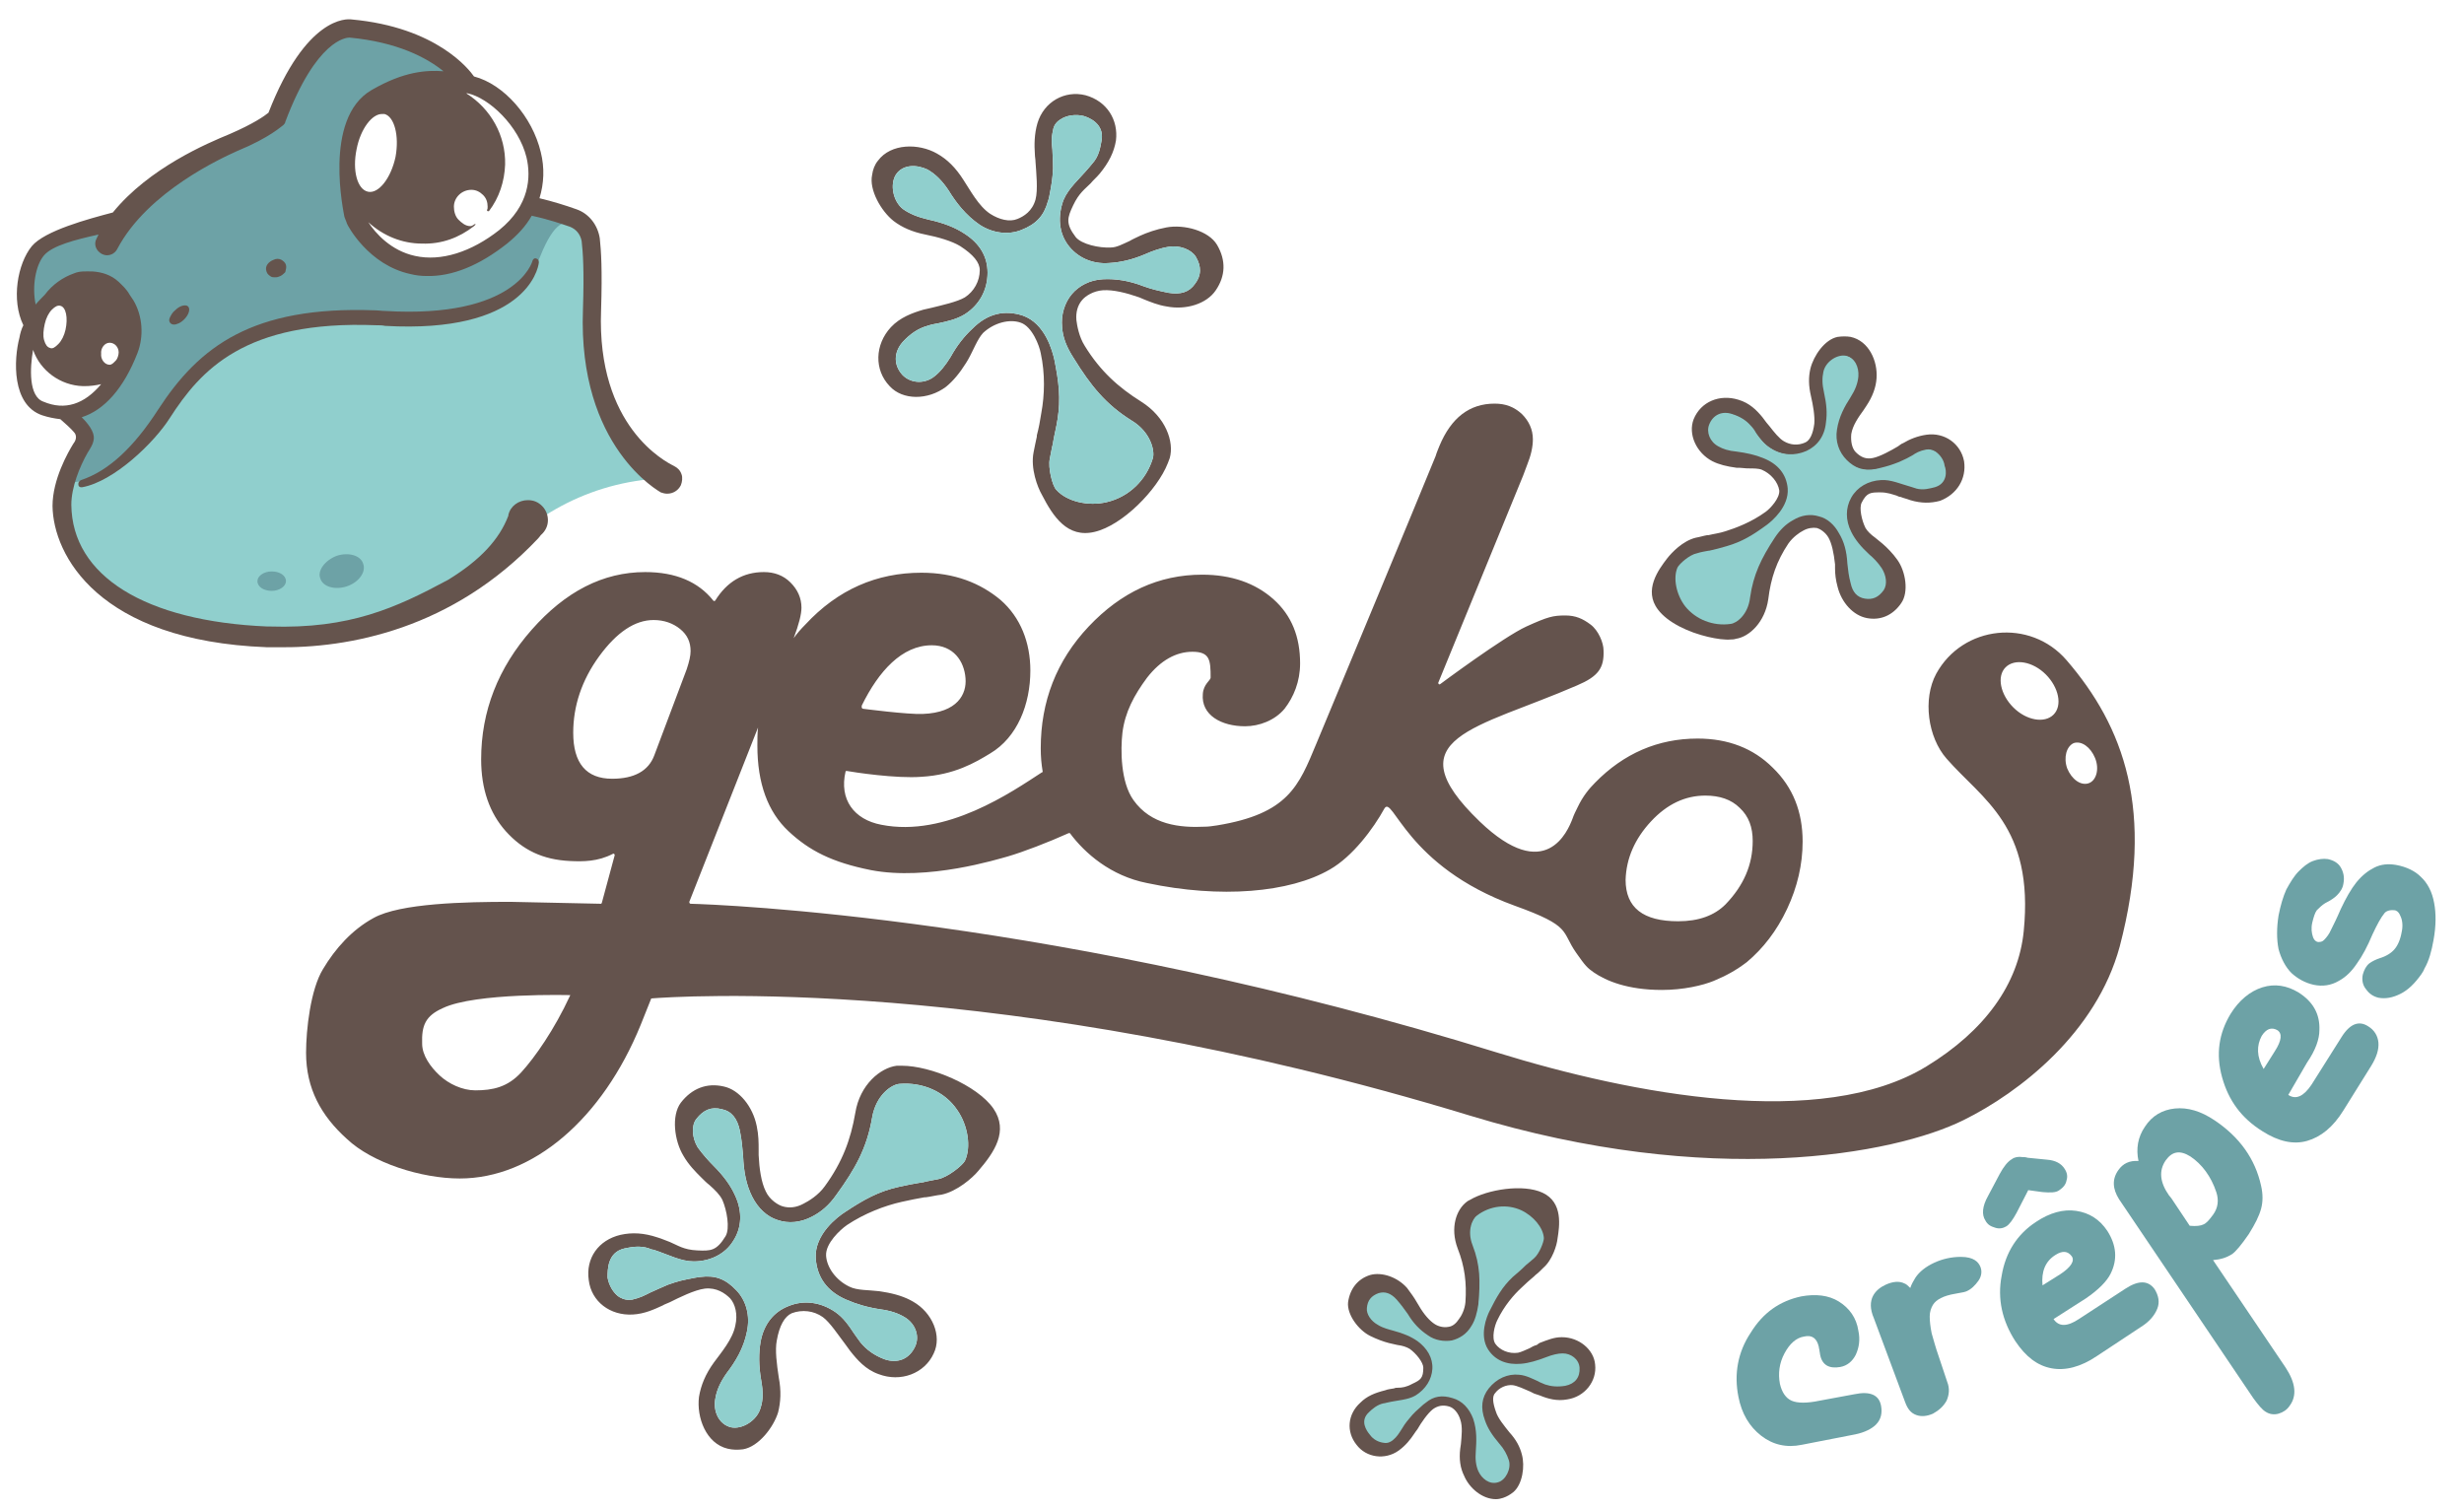
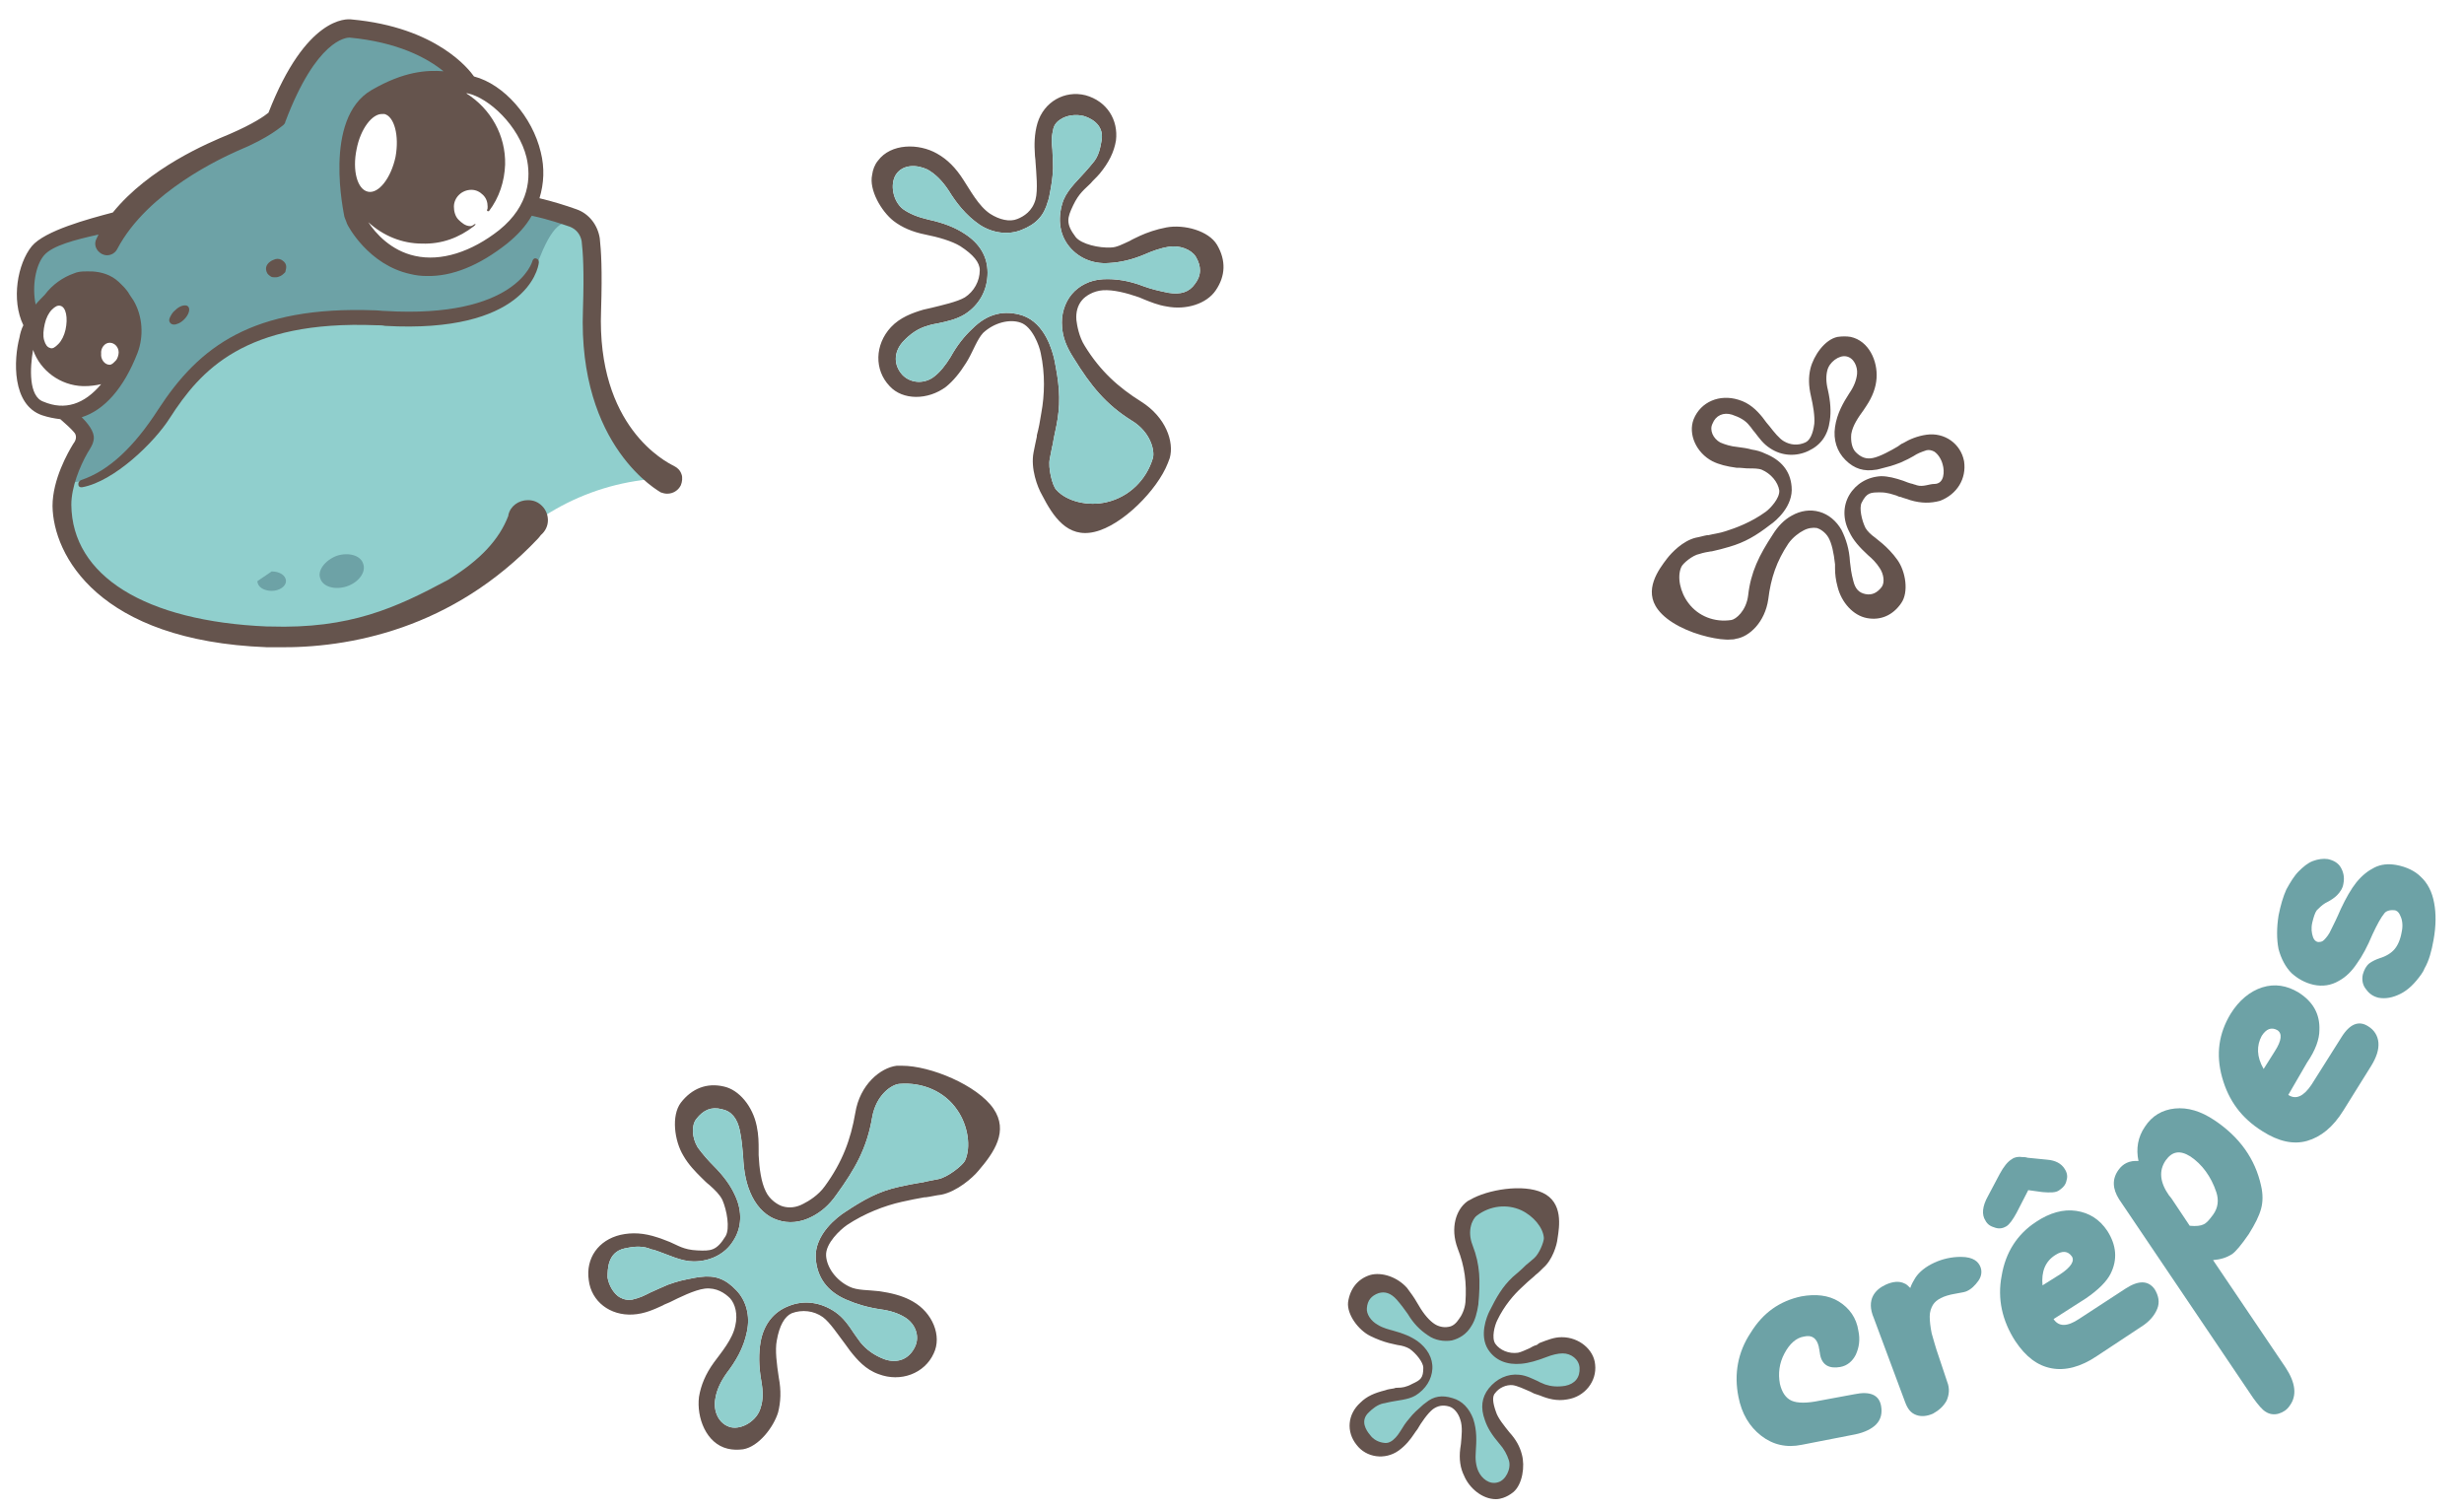
<svg xmlns="http://www.w3.org/2000/svg" width="111" height="68" viewBox="0 0 111 68" fill="none">
  <path d="M48.899 4.29C47.964 4.057 47.029 4.582 46.737 5.545C46.591 6.041 46.591 6.537 46.62 6.946C46.62 7.063 46.649 7.179 46.649 7.296C46.679 7.763 46.766 8.551 46.649 8.989C46.503 9.514 46.124 9.748 45.831 9.864C45.481 10.01 45.014 9.894 44.605 9.631C44.079 9.281 43.699 8.551 43.407 8.113C43.056 7.559 42.677 7.179 42.209 6.917C41.392 6.45 40.135 6.45 39.551 7.238C39.405 7.413 39.318 7.646 39.288 7.88C39.142 8.551 39.697 9.514 40.252 9.952C40.632 10.244 41.099 10.448 41.684 10.565C42.268 10.681 42.881 10.857 43.261 11.09C43.845 11.47 44.137 11.82 44.137 12.17C44.137 12.666 43.874 13.133 43.465 13.396C43.115 13.6 42.443 13.746 41.976 13.863C41.859 13.892 41.713 13.921 41.596 13.95C41.099 14.096 40.544 14.3 40.135 14.738C39.405 15.526 39.376 16.664 40.077 17.394C40.661 18.036 41.8 18.036 42.618 17.423C42.94 17.16 43.232 16.81 43.524 16.343L43.611 16.197C43.845 15.789 44.02 15.293 44.283 15.001C44.78 14.534 45.481 14.359 45.977 14.534C46.503 14.709 46.825 15.585 46.883 15.905C47.087 16.84 47.058 17.802 46.912 18.59C46.854 18.97 46.795 19.291 46.708 19.612V19.67C46.649 19.904 46.62 20.108 46.562 20.371C46.416 21.1 46.737 21.947 46.941 22.297C47.438 23.26 48.081 24.252 49.307 23.96C50.564 23.669 52.141 22.064 52.608 20.867C52.638 20.779 52.667 20.721 52.696 20.633C52.9 19.904 52.521 18.795 51.411 18.094C50.388 17.452 49.57 16.723 48.869 15.585C48.606 15.176 48.519 14.651 48.49 14.417C48.46 14.067 48.548 13.746 48.752 13.512C48.899 13.337 49.249 13.104 49.687 13.075C50.155 13.046 50.739 13.191 51.323 13.396C51.382 13.425 51.469 13.454 51.528 13.483C51.82 13.6 52.17 13.746 52.55 13.804C53.426 13.979 54.361 13.688 54.77 13.075C55.208 12.433 55.237 11.732 54.828 11.032C54.449 10.39 53.339 10.098 52.55 10.244C52.083 10.331 51.674 10.477 51.352 10.623C51.177 10.711 51.031 10.769 50.885 10.857C50.564 11.002 50.301 11.149 50.038 11.149C49.512 11.178 48.723 11.002 48.46 10.681C47.993 10.069 48.081 9.806 48.344 9.251C48.606 8.697 48.869 8.522 49.132 8.259C49.249 8.113 49.395 7.997 49.541 7.821C49.95 7.325 50.184 6.858 50.272 6.333C50.388 5.399 49.862 4.553 48.899 4.29ZM49.629 6.304C49.57 6.625 49.512 7.033 49.22 7.354C49.161 7.413 49.132 7.471 49.074 7.53C48.606 8.084 48.139 8.463 47.905 9.018C47.642 9.748 47.701 10.477 48.11 11.032C48.519 11.586 49.191 11.907 49.95 11.849C50.476 11.82 51.002 11.703 51.615 11.44C51.878 11.324 52.258 11.178 52.638 11.119C53.134 11.032 53.66 11.236 53.864 11.557C54.127 11.995 54.127 12.403 53.835 12.783C53.572 13.162 53.193 13.279 52.638 13.191C52.199 13.104 51.849 13.016 51.528 12.899C50.856 12.637 50.242 12.549 49.687 12.579C49.103 12.608 48.606 12.87 48.285 13.25C47.964 13.629 47.789 14.184 47.847 14.738C47.876 15.205 48.051 15.643 48.373 16.139C49.132 17.365 49.804 18.211 50.972 18.941C51.849 19.466 52.024 20.312 51.937 20.633C51.644 21.626 50.856 22.384 49.862 22.618C49.015 22.822 48.051 22.589 47.584 22.064C47.409 21.888 47.204 21.071 47.292 20.663C47.35 20.4 47.38 20.166 47.438 19.962V19.933C47.496 19.583 47.584 19.262 47.642 18.882C47.789 17.948 47.701 17.219 47.496 16.197C47.409 15.818 47.087 14.563 46.065 14.213C45.247 13.95 44.488 14.125 43.816 14.796C43.436 15.147 43.115 15.555 42.823 16.081C42.589 16.46 42.355 16.752 42.093 16.956C41.654 17.306 41.041 17.277 40.661 16.898C40.252 16.46 40.252 15.876 40.661 15.409C41.012 15.03 41.362 14.796 41.771 14.68C41.947 14.621 42.093 14.592 42.268 14.563C42.677 14.476 43.086 14.388 43.465 14.155C44.108 13.746 44.488 13.075 44.488 12.287C44.488 11.557 44.137 10.973 43.465 10.536C43.027 10.244 42.502 10.04 41.83 9.894C41.333 9.777 40.983 9.631 40.69 9.427C40.223 9.076 40.077 8.288 40.369 7.851C40.69 7.384 41.333 7.413 41.8 7.646C42.151 7.851 42.443 8.142 42.735 8.58C43.056 9.106 43.495 9.689 44.137 10.127C44.721 10.506 45.422 10.594 46.007 10.361C46.679 10.098 47.029 9.718 47.204 9.076C47.234 9.018 47.234 8.96 47.263 8.872C47.38 8.259 47.409 8.113 47.438 7.588C47.438 7.209 47.409 6.946 47.409 6.742C47.38 6.45 47.35 6.245 47.438 5.866C47.467 5.662 47.584 5.487 47.789 5.37C48.051 5.195 48.46 5.136 48.811 5.224C49.015 5.282 49.746 5.545 49.629 6.304Z" fill="#64534D" />
  <path d="M49.629 6.304C49.571 6.625 49.512 7.033 49.22 7.354C49.162 7.413 49.133 7.471 49.074 7.53C48.607 8.084 48.139 8.463 47.906 9.018C47.643 9.748 47.701 10.477 48.11 11.032C48.519 11.586 49.191 11.907 49.95 11.849C50.476 11.82 51.002 11.703 51.615 11.44C51.878 11.323 52.258 11.178 52.638 11.119C53.134 11.032 53.66 11.236 53.865 11.557C54.128 11.995 54.128 12.403 53.836 12.783C53.573 13.162 53.193 13.279 52.638 13.191C52.2 13.104 51.849 13.016 51.528 12.899C50.856 12.637 50.243 12.549 49.688 12.578C49.103 12.608 48.607 12.87 48.285 13.25C47.964 13.629 47.789 14.184 47.847 14.738C47.877 15.205 48.052 15.643 48.373 16.139C49.133 17.365 49.804 18.211 50.973 18.941C51.849 19.466 52.024 20.312 51.937 20.633C51.645 21.626 50.856 22.384 49.863 22.618C49.016 22.822 48.052 22.589 47.584 22.063C47.409 21.888 47.205 21.071 47.292 20.663C47.351 20.4 47.38 20.166 47.438 19.962V19.933C47.497 19.583 47.584 19.262 47.643 18.882C47.789 17.948 47.701 17.219 47.497 16.197C47.409 15.818 47.088 14.563 46.066 14.213C45.248 13.95 44.488 14.125 43.816 14.796C43.437 15.147 43.115 15.555 42.823 16.081C42.589 16.46 42.356 16.752 42.093 16.956C41.655 17.306 41.041 17.277 40.662 16.898C40.253 16.46 40.253 15.876 40.662 15.409C41.012 15.03 41.363 14.796 41.772 14.68C41.947 14.621 42.093 14.592 42.268 14.563C42.677 14.475 43.086 14.388 43.466 14.154C44.108 13.746 44.488 13.075 44.488 12.287C44.488 11.557 44.138 10.973 43.466 10.536C43.028 10.244 42.502 10.039 41.83 9.893C41.333 9.777 40.983 9.631 40.691 9.427C40.223 9.076 40.077 8.288 40.369 7.851C40.691 7.384 41.333 7.413 41.801 7.646C42.151 7.851 42.443 8.142 42.736 8.58C43.057 9.105 43.495 9.689 44.138 10.127C44.722 10.506 45.423 10.594 46.007 10.36C46.679 10.098 47.029 9.718 47.205 9.076C47.234 9.018 47.234 8.96 47.263 8.872C47.38 8.259 47.409 8.113 47.438 7.588C47.438 7.208 47.409 6.946 47.409 6.742C47.38 6.45 47.351 6.245 47.438 5.866C47.468 5.662 47.584 5.487 47.789 5.37C48.052 5.195 48.461 5.136 48.811 5.224C49.016 5.282 49.746 5.545 49.629 6.304Z" fill="#90CFCD" />
  <path d="M26.523 57.669C26.64 58.632 27.487 59.274 28.509 59.215C29.035 59.186 29.474 58.982 29.853 58.807C29.941 58.748 30.058 58.719 30.174 58.661C30.584 58.457 31.285 58.106 31.752 58.048C32.278 57.99 32.657 58.252 32.891 58.486C33.125 58.748 33.242 59.215 33.125 59.712C33.008 60.324 32.482 60.937 32.161 61.375C31.781 61.9 31.577 62.397 31.489 62.922C31.372 63.856 31.81 65.023 32.774 65.257C33.008 65.315 33.242 65.315 33.475 65.286C34.176 65.169 34.848 64.293 35.053 63.622C35.169 63.155 35.199 62.659 35.082 62.046C34.994 61.463 34.907 60.821 34.994 60.383C35.111 59.712 35.345 59.303 35.666 59.157C36.133 58.982 36.659 59.04 37.068 59.332C37.389 59.566 37.769 60.149 38.061 60.529C38.149 60.645 38.207 60.733 38.295 60.85C38.616 61.258 38.996 61.696 39.58 61.9C40.574 62.28 41.654 61.871 42.063 60.967C42.443 60.178 42.005 59.128 41.129 58.632C40.778 58.427 40.34 58.282 39.785 58.194L39.609 58.165C39.142 58.106 38.616 58.136 38.266 57.961C37.652 57.669 37.243 57.085 37.214 56.56C37.185 56.005 37.857 55.392 38.149 55.188C38.938 54.663 39.843 54.312 40.632 54.137C41.012 54.05 41.333 53.991 41.654 53.933H41.713C41.946 53.904 42.151 53.846 42.414 53.816C43.115 53.67 43.816 53.057 44.079 52.736C44.78 51.919 45.452 50.956 44.751 49.935C44.02 48.884 41.917 48.008 40.632 48.008C40.544 48.008 40.457 48.008 40.398 48.008C39.668 48.096 38.733 48.855 38.529 50.139C38.324 51.336 37.944 52.357 37.156 53.437C36.864 53.846 36.426 54.108 36.192 54.225C35.871 54.4 35.549 54.429 35.257 54.342C35.053 54.283 34.673 54.05 34.498 53.67C34.293 53.262 34.206 52.649 34.176 52.036C34.176 51.978 34.176 51.89 34.176 51.803C34.176 51.481 34.176 51.131 34.089 50.723C33.913 49.847 33.3 49.088 32.599 48.942C31.84 48.767 31.168 49.03 30.671 49.672C30.233 50.256 30.379 51.394 30.788 52.065C31.022 52.474 31.343 52.795 31.577 53.028C31.723 53.174 31.84 53.291 31.956 53.379C32.219 53.612 32.424 53.816 32.541 54.05C32.745 54.517 32.891 55.334 32.687 55.684C32.278 56.355 32.015 56.355 31.401 56.326C30.788 56.297 30.525 56.093 30.174 55.947C29.999 55.888 29.824 55.801 29.619 55.742C29.006 55.538 28.48 55.509 27.954 55.626C26.961 55.859 26.377 56.676 26.523 57.669ZM28.13 56.239C28.422 56.18 28.831 56.093 29.24 56.239C29.298 56.268 29.386 56.297 29.444 56.297C30.145 56.53 30.671 56.822 31.255 56.822C32.015 56.822 32.687 56.472 33.037 55.888C33.417 55.305 33.446 54.575 33.125 53.875C32.92 53.408 32.599 52.97 32.132 52.503C31.927 52.299 31.664 52.007 31.431 51.686C31.168 51.248 31.139 50.694 31.372 50.402C31.694 49.993 32.044 49.847 32.511 49.964C32.95 50.051 33.212 50.373 33.329 50.927C33.417 51.365 33.446 51.715 33.475 52.065C33.505 52.795 33.621 53.379 33.884 53.904C34.147 54.429 34.556 54.809 35.023 54.955C35.52 55.13 36.075 55.071 36.572 54.809C36.981 54.604 37.36 54.283 37.682 53.816C38.529 52.649 39.054 51.715 39.288 50.343C39.464 49.322 40.164 48.855 40.515 48.826C41.567 48.738 42.56 49.176 43.115 49.993C43.611 50.694 43.757 51.686 43.465 52.299C43.349 52.503 42.706 53.028 42.268 53.116C42.005 53.174 41.771 53.203 41.567 53.262H41.537C41.187 53.32 40.866 53.379 40.486 53.466C39.58 53.67 38.938 54.021 38.061 54.604C37.74 54.809 36.688 55.596 36.747 56.676C36.805 57.523 37.243 58.165 38.12 58.544C38.587 58.748 39.084 58.894 39.668 58.982C40.106 59.04 40.457 59.157 40.749 59.332C41.245 59.624 41.45 60.208 41.216 60.675C40.953 61.229 40.427 61.433 39.843 61.229C39.376 61.054 39.025 60.791 38.762 60.47C38.646 60.324 38.558 60.178 38.47 60.062C38.237 59.712 38.003 59.361 37.623 59.099C36.981 58.661 36.221 58.544 35.52 58.836C34.848 59.099 34.41 59.653 34.264 60.441C34.176 60.967 34.176 61.521 34.293 62.192C34.381 62.688 34.381 63.068 34.264 63.418C34.118 63.972 33.446 64.41 32.92 64.293C32.365 64.148 32.132 63.564 32.219 63.039C32.278 62.63 32.453 62.251 32.745 61.842C33.125 61.346 33.505 60.733 33.651 59.974C33.797 59.274 33.621 58.602 33.183 58.136C32.687 57.61 32.219 57.435 31.547 57.523C31.489 57.523 31.401 57.552 31.343 57.552C30.73 57.669 30.584 57.698 30.087 57.873C29.736 58.019 29.503 58.136 29.298 58.223C29.064 58.34 28.86 58.457 28.48 58.544C28.276 58.573 28.101 58.544 27.896 58.427C27.633 58.252 27.429 57.902 27.37 57.552C27.37 57.172 27.37 56.414 28.13 56.239Z" fill="#64534D" />
  <path d="M28.13 56.239C28.422 56.18 28.831 56.093 29.24 56.239C29.298 56.268 29.386 56.297 29.444 56.297C30.145 56.53 30.671 56.822 31.255 56.822C32.015 56.822 32.686 56.472 33.037 55.888C33.417 55.305 33.446 54.575 33.125 53.875C32.92 53.408 32.599 52.97 32.131 52.503C31.927 52.299 31.664 52.007 31.43 51.686C31.168 51.248 31.138 50.694 31.372 50.402C31.693 49.993 32.044 49.847 32.511 49.964C32.949 50.051 33.212 50.373 33.329 50.927C33.417 51.365 33.446 51.715 33.475 52.065C33.504 52.795 33.621 53.379 33.884 53.904C34.147 54.429 34.556 54.809 35.023 54.955C35.52 55.13 36.075 55.071 36.571 54.809C36.98 54.604 37.36 54.283 37.681 53.816C38.529 52.649 39.054 51.715 39.288 50.343C39.463 49.322 40.164 48.855 40.515 48.826C41.566 48.738 42.56 49.176 43.115 49.993C43.611 50.694 43.757 51.686 43.465 52.299C43.348 52.503 42.706 53.028 42.267 53.116C42.005 53.174 41.771 53.203 41.566 53.262H41.537C41.187 53.32 40.865 53.379 40.486 53.466C39.58 53.67 38.938 54.021 38.061 54.604C37.74 54.809 36.688 55.596 36.747 56.676C36.805 57.523 37.243 58.165 38.12 58.544C38.587 58.748 39.084 58.894 39.668 58.982C40.106 59.04 40.456 59.157 40.748 59.332C41.245 59.624 41.45 60.208 41.216 60.675C40.953 61.229 40.427 61.434 39.843 61.229C39.376 61.054 39.025 60.791 38.762 60.47C38.645 60.324 38.558 60.178 38.47 60.062C38.236 59.712 38.003 59.361 37.623 59.099C36.98 58.661 36.221 58.544 35.52 58.836C34.848 59.099 34.41 59.653 34.264 60.441C34.176 60.967 34.176 61.521 34.293 62.192C34.381 62.688 34.381 63.068 34.264 63.418C34.118 63.972 33.446 64.41 32.92 64.293C32.365 64.148 32.131 63.564 32.219 63.039C32.278 62.63 32.453 62.251 32.745 61.842C33.125 61.346 33.504 60.733 33.65 59.974C33.796 59.274 33.621 58.602 33.183 58.136C32.686 57.61 32.219 57.435 31.547 57.523C31.489 57.523 31.401 57.552 31.343 57.552C30.729 57.669 30.583 57.698 30.087 57.873C29.736 58.019 29.503 58.136 29.298 58.223C29.064 58.34 28.86 58.457 28.48 58.544C28.276 58.573 28.1 58.544 27.896 58.427C27.633 58.252 27.428 57.902 27.37 57.552C27.37 57.172 27.37 56.414 28.13 56.239Z" fill="#90CFCD" />
  <path d="M71.858 61.463C71.8 60.791 71.128 60.237 70.368 60.237H70.339C70.018 60.237 69.726 60.354 69.346 60.5L69.229 60.587C69.112 60.616 68.996 60.675 68.908 60.733C68.704 60.821 68.528 60.908 68.382 60.937C67.973 60.996 67.564 60.821 67.36 60.529C67.185 60.266 67.331 59.712 67.448 59.478C67.769 58.807 68.207 58.311 68.558 57.99C68.733 57.815 68.908 57.669 69.112 57.493L69.171 57.435C69.288 57.348 69.405 57.231 69.521 57.114C69.93 56.764 70.135 56.093 70.164 55.801C70.252 55.246 70.427 54.166 69.492 53.729C68.616 53.32 67.009 53.583 66.221 54.05C66.162 54.079 66.104 54.108 66.075 54.137C65.607 54.487 65.315 55.305 65.666 56.239C65.987 57.056 66.075 57.785 66.016 58.661C65.987 58.982 65.841 59.274 65.724 59.42C65.607 59.595 65.461 59.741 65.257 59.77C65.14 59.799 64.877 59.799 64.643 59.653C64.41 59.507 64.147 59.215 63.913 58.807L63.825 58.661C63.709 58.457 63.562 58.252 63.387 58.019C62.949 57.523 62.248 57.289 61.722 57.435C61.167 57.61 60.817 58.048 60.729 58.661C60.671 59.215 61.196 59.916 61.722 60.178C62.014 60.324 62.336 60.441 62.569 60.5C62.686 60.529 62.832 60.558 62.949 60.587C63.183 60.616 63.358 60.675 63.504 60.762C63.796 60.967 64.118 61.375 64.118 61.609C64.118 62.075 64.001 62.163 63.621 62.338C63.358 62.484 63.154 62.513 62.978 62.513C62.92 62.513 62.861 62.513 62.803 62.542C62.657 62.572 62.54 62.572 62.394 62.63C61.927 62.747 61.576 62.893 61.284 63.184C60.7 63.71 60.641 64.498 61.109 65.082C61.547 65.665 62.394 65.782 63.008 65.344C63.329 65.111 63.533 64.848 63.709 64.585C63.738 64.527 63.796 64.469 63.855 64.381C64.001 64.118 64.322 63.651 64.556 63.476C64.76 63.331 64.994 63.272 65.286 63.36C65.49 63.418 65.695 63.651 65.782 63.943C65.899 64.264 65.841 64.702 65.812 65.052C65.812 65.111 65.782 65.198 65.782 65.257C65.724 65.724 65.782 66.132 65.958 66.482C66.191 67.037 66.776 67.533 67.389 67.533C67.506 67.533 67.623 67.504 67.71 67.475C67.886 67.416 68.032 67.329 68.178 67.212C68.587 66.862 68.704 66.045 68.558 65.519C68.47 65.169 68.295 64.848 68.002 64.527C67.769 64.235 67.477 63.885 67.389 63.593C67.243 63.184 67.214 62.893 67.36 62.747C67.535 62.513 67.856 62.367 68.148 62.397C68.353 62.426 68.674 62.572 68.937 62.688C68.996 62.718 69.054 62.747 69.112 62.776C69.2 62.805 69.288 62.834 69.375 62.864C69.726 63.009 70.135 63.126 70.602 63.039C71.391 62.922 71.946 62.221 71.858 61.463ZM63.884 60.295C63.562 60.091 63.212 59.916 62.745 59.799C62.54 59.741 62.306 59.682 62.073 59.566C61.81 59.42 61.605 59.157 61.635 58.924C61.664 58.632 61.81 58.457 62.073 58.369C62.336 58.282 62.54 58.369 62.774 58.632C62.978 58.865 63.124 59.069 63.241 59.245C63.504 59.682 63.825 60.003 64.176 60.237C64.526 60.47 64.965 60.558 65.344 60.47C65.724 60.383 66.075 60.149 66.308 59.77C66.484 59.478 66.6 59.128 66.63 58.719C66.717 57.698 66.717 56.91 66.367 56.005C66.133 55.392 66.367 54.925 66.513 54.809C67.068 54.4 67.798 54.312 68.382 54.604C68.879 54.838 69.317 55.363 69.346 55.772C69.346 55.888 69.142 56.414 68.937 56.589C68.791 56.706 68.674 56.822 68.528 56.939C68.353 57.114 68.148 57.26 67.973 57.435C67.477 57.902 67.214 58.34 66.892 59.04C66.776 59.303 66.396 60.208 66.863 60.879C67.214 61.434 67.769 61.667 68.47 61.579C68.85 61.55 69.2 61.434 69.609 61.288C69.901 61.171 70.135 61.112 70.339 61.112C70.661 61.112 70.953 61.346 70.982 61.638C71.011 62.017 70.807 62.251 70.456 62.338C70.135 62.397 69.843 62.367 69.609 62.28C69.492 62.251 69.405 62.192 69.288 62.134C69.025 62.017 68.733 61.871 68.411 61.842C67.827 61.784 67.301 62.017 66.951 62.484C66.6 62.922 66.542 63.447 66.746 64.031C66.892 64.381 67.097 64.731 67.418 65.111C67.623 65.373 67.769 65.578 67.827 65.811C67.915 66.132 67.71 66.57 67.418 66.657C67.097 66.745 66.805 66.512 66.688 66.22C66.571 65.986 66.542 65.694 66.571 65.373C66.6 64.936 66.63 64.41 66.454 63.856C66.279 63.36 65.899 62.98 65.432 62.864C65.257 62.805 65.111 62.776 64.965 62.776C64.672 62.776 64.38 62.864 64.118 63.097C64.088 63.126 64.03 63.155 64.001 63.184C63.679 63.476 63.592 63.535 63.358 63.827C63.183 64.031 63.095 64.206 63.008 64.323C62.92 64.498 62.832 64.615 62.657 64.79C62.569 64.877 62.482 64.906 62.365 64.877C62.16 64.848 61.956 64.731 61.839 64.585C61.693 64.41 61.489 64.031 61.81 63.739C61.985 63.593 62.16 63.418 62.423 63.36C62.482 63.36 62.54 63.331 62.569 63.331C62.715 63.301 62.861 63.272 62.978 63.243C63.3 63.184 63.621 63.126 63.884 62.98C64.38 62.688 64.672 62.192 64.702 61.667C64.643 61.142 64.38 60.645 63.884 60.295Z" fill="#64534D" />
  <path d="M61.663 63.622C61.81 63.476 62.043 63.272 62.335 63.214C62.394 63.214 62.452 63.184 62.481 63.184C62.978 63.068 63.416 63.068 63.767 62.863C64.234 62.572 64.497 62.134 64.526 61.667C64.555 61.171 64.292 60.733 63.854 60.412C63.562 60.208 63.212 60.062 62.773 59.945C62.569 59.887 62.306 59.828 62.072 59.682C61.751 59.507 61.547 59.186 61.576 58.923C61.605 58.573 61.78 58.369 62.102 58.252C62.394 58.165 62.657 58.252 62.92 58.544C63.124 58.778 63.27 58.982 63.416 59.186C63.679 59.624 63.971 59.916 64.322 60.149C64.643 60.383 65.052 60.441 65.402 60.383C65.753 60.295 66.074 60.091 66.279 59.741C66.454 59.478 66.542 59.128 66.6 58.748C66.688 57.727 66.688 56.997 66.337 56.093C66.074 55.421 66.337 54.896 66.542 54.75C67.126 54.312 67.885 54.225 68.528 54.517C69.083 54.779 69.521 55.305 69.55 55.772C69.55 55.947 69.346 56.472 69.112 56.676C68.966 56.793 68.849 56.91 68.732 56.997L68.703 57.026C68.528 57.202 68.353 57.347 68.148 57.523C67.681 57.96 67.418 58.427 67.097 59.069C66.98 59.303 66.629 60.149 67.038 60.791C67.36 61.287 67.885 61.492 68.528 61.433C68.879 61.404 69.258 61.287 69.638 61.142C69.93 61.025 70.193 60.966 70.397 60.966C70.777 60.966 71.128 61.229 71.157 61.608C71.186 62.046 70.952 62.338 70.514 62.426C70.164 62.484 69.872 62.455 69.609 62.367C69.492 62.309 69.375 62.28 69.287 62.221C69.025 62.105 68.762 61.959 68.44 61.929C67.915 61.871 67.418 62.105 67.067 62.542C66.746 62.951 66.688 63.418 66.892 63.972C67.009 64.323 67.213 64.644 67.535 65.023C67.769 65.286 67.885 65.519 67.973 65.782C68.09 66.161 67.827 66.687 67.476 66.774C67.097 66.891 66.746 66.599 66.6 66.278C66.483 66.015 66.454 65.724 66.483 65.373C66.512 64.936 66.542 64.439 66.366 63.914C66.191 63.447 65.87 63.097 65.432 62.98C64.964 62.834 64.585 62.893 64.234 63.184C64.205 63.214 64.146 63.243 64.117 63.272C63.796 63.564 63.708 63.622 63.475 63.914C63.299 64.118 63.212 64.264 63.124 64.41C63.007 64.585 62.949 64.702 62.744 64.877C62.627 64.965 62.511 65.023 62.335 64.994C62.102 64.965 61.868 64.848 61.722 64.644C61.547 64.439 61.255 64.002 61.663 63.622Z" fill="#90CFCD" />
  <path d="M3.067 22.064L4.031 19.729L3.272 18.707C3.272 18.707 4.586 18.24 5.024 17.511C5.463 16.781 6.28 16.022 6.047 15.234C5.784 14.446 6.018 12.987 4.732 12.783C3.476 12.579 2.045 13.6 2.045 13.6L1.519 14.388L1.373 12.141L2.279 10.944L4.44 10.273L5.433 9.806C5.433 9.806 10.837 6.216 10.896 6.216C10.954 6.216 12.531 5.341 12.531 5.341L14.255 2.043L15.628 1.284L19.484 2.306L20.623 3.56L18.198 3.94L17.205 4.027L16.241 4.757L15.599 6.8L15.803 8.872C15.803 8.872 16.387 10.623 16.416 10.623C16.475 10.623 18.286 11.703 18.286 11.703C18.286 11.703 22.259 12.199 23.865 9.456L25.676 9.718L23.573 12.87L11.421 18.882L4.469 22.239L3.067 22.064Z" fill="#6DA2A6" />
  <path d="M29.532 21.567C28.539 20.721 26.377 18.094 26.494 11.236C26.494 11.236 25.618 8.318 24.333 11.557C23.047 14.796 19.747 14.184 19.747 14.184C19.747 14.184 13.817 13.921 10.458 15.497C7.098 17.073 7.829 18.445 6.427 20.079C4.995 21.713 3.097 21.742 3.097 21.742C3.097 21.742 2.074 24.194 4.908 26.558C7.741 28.922 15.424 29.593 18.198 27.871C18.958 27.404 20.214 26.733 21.616 26.003C23.427 23.494 26.29 21.801 29.532 21.567Z" fill="#90CFCD" />
  <path d="M7.128 18.445C6.018 20.166 4.879 21.217 3.652 21.626C3.594 21.655 3.506 21.713 3.535 21.859C3.564 21.976 3.71 21.947 3.71 21.947C5.142 21.684 6.953 19.933 7.654 18.824C9.027 16.694 11.013 14.417 16.943 14.651C17.089 14.651 17.206 14.651 17.352 14.68C23.603 15.03 24.245 12.17 24.275 11.82C24.275 11.732 24.245 11.674 24.158 11.645C24.07 11.615 24.012 11.674 23.983 11.761C23.983 11.79 23.252 14.359 17.352 14.008C17.206 14.008 17.03 13.979 16.884 13.979C11.364 13.775 8.968 15.614 7.128 18.445Z" fill="#65544D" />
  <path d="M12.882 11.936C12.852 11.82 12.765 11.761 12.677 11.703C12.56 11.645 12.444 11.645 12.327 11.703C12.093 11.79 11.918 11.995 12.005 12.228C12.035 12.345 12.122 12.403 12.21 12.462C12.268 12.491 12.327 12.491 12.385 12.491C12.444 12.491 12.502 12.491 12.56 12.462C12.677 12.433 12.765 12.345 12.852 12.258C12.882 12.141 12.911 12.024 12.882 11.936Z" fill="#65544D" />
  <path d="M8.472 13.804C8.413 13.746 8.326 13.746 8.209 13.775C8.092 13.804 7.975 13.892 7.888 13.979C7.771 14.067 7.712 14.184 7.654 14.3C7.595 14.417 7.625 14.505 7.683 14.563C7.712 14.592 7.771 14.621 7.829 14.621C7.858 14.621 7.917 14.621 7.975 14.592C8.092 14.563 8.209 14.476 8.297 14.388C8.501 14.184 8.589 13.921 8.472 13.804Z" fill="#65544D" />
  <path d="M30.701 21.363C30.642 21.188 30.525 21.071 30.35 20.984C30 20.808 26.874 19.233 27.078 13.979C27.137 12.111 27.078 11.294 27.02 10.74C26.932 10.156 26.553 9.631 25.968 9.427C25.472 9.251 24.917 9.076 24.303 8.93C24.508 8.259 24.537 7.559 24.362 6.858C23.982 5.253 22.697 3.794 21.353 3.444C21.149 3.152 19.688 1.226 15.832 0.875C15.628 0.846 13.788 0.73 12.094 5.078C11.918 5.224 11.422 5.574 10.341 6.041C9.348 6.45 6.719 7.559 5.083 9.572C3.973 9.864 2.016 10.39 1.432 11.09C0.789 11.878 0.497 13.512 1.052 14.651C0.964 14.826 0.906 15.03 0.877 15.205C0.614 16.197 0.526 18.24 1.899 18.707C2.162 18.795 2.454 18.853 2.717 18.882C2.921 19.058 3.213 19.32 3.33 19.466C3.447 19.583 3.447 19.758 3.36 19.904L3.301 19.991C3.067 20.371 2.366 21.596 2.366 22.793C2.396 25.011 4.44 28.863 12.006 29.155C12.006 29.155 12.356 29.155 12.444 29.155C15.716 29.214 20.389 28.338 24.245 24.252C24.303 24.194 24.333 24.136 24.362 24.106C24.566 23.931 24.683 23.698 24.683 23.435C24.683 23.202 24.596 22.968 24.42 22.793C24.245 22.618 24.041 22.53 23.778 22.53C23.369 22.53 22.989 22.793 22.901 23.202V23.231C22.492 24.311 21.616 25.245 20.185 26.12C17.848 27.375 15.774 28.338 12.152 28.221C12.123 28.221 12.064 28.221 12.035 28.221C6.543 27.988 3.243 25.945 3.213 22.735C3.213 21.947 3.593 21.013 3.944 20.4C4.09 20.166 4.177 20.02 4.207 19.875C4.294 19.583 4.119 19.233 3.681 18.795C4.703 18.474 5.58 17.482 6.193 15.905C6.485 15.147 6.427 14.242 6.018 13.542C5.959 13.454 5.901 13.367 5.842 13.279C5.696 13.016 5.521 12.87 5.346 12.695C4.995 12.374 4.586 12.258 4.177 12.228H4.148C3.885 12.228 3.593 12.199 3.33 12.316C2.834 12.491 2.366 12.812 2.016 13.279C1.87 13.425 1.724 13.571 1.607 13.717C1.432 12.899 1.607 11.936 1.987 11.499C2.366 11.061 3.389 10.798 4.44 10.565C4.411 10.623 4.382 10.681 4.353 10.74C4.207 11.002 4.323 11.294 4.586 11.44C4.645 11.47 4.732 11.499 4.82 11.499C5.025 11.499 5.2 11.382 5.287 11.207C6.66 8.609 10.049 7.092 10.691 6.8C12.181 6.187 12.707 5.662 12.765 5.633C12.794 5.603 12.853 5.545 12.853 5.487C14.255 1.78 15.599 1.693 15.745 1.693C17.906 1.897 19.221 2.597 19.98 3.21C19.221 3.152 18.198 3.21 16.738 4.057C14.518 5.341 15.511 9.689 15.511 9.748C15.511 9.777 15.628 10.039 15.628 10.069C15.657 10.156 16.592 11.936 18.491 12.345C18.724 12.403 18.958 12.433 19.221 12.433C20.36 12.462 21.587 11.966 22.843 10.973C23.31 10.594 23.69 10.185 23.953 9.718C24.771 9.894 25.326 10.098 25.676 10.214C25.968 10.331 26.144 10.565 26.202 10.857C26.261 11.382 26.319 12.141 26.261 13.95C26.027 20.166 29.737 22.151 29.766 22.18C29.854 22.209 29.941 22.239 30.058 22.239C30.321 22.239 30.555 22.093 30.671 21.859C30.73 21.713 30.759 21.509 30.701 21.363ZM22.492 10.361C21.236 11.353 19.863 11.79 18.695 11.528C17.614 11.294 16.913 10.506 16.592 10.01C17.264 10.623 18.111 10.973 19.016 10.973C19.893 11.002 20.681 10.711 21.353 10.185C21.382 10.156 21.382 10.156 21.412 10.127C21.441 10.127 21.412 10.069 21.382 10.098C21.324 10.127 21.266 10.185 21.207 10.185C21.207 10.185 21.207 10.185 21.178 10.185C20.974 10.185 20.798 10.039 20.652 9.894C20.506 9.748 20.448 9.514 20.448 9.31C20.448 8.901 20.798 8.551 21.236 8.551C21.441 8.551 21.616 8.639 21.762 8.784C21.908 8.93 21.967 9.106 21.967 9.31C21.967 9.368 21.967 9.427 21.937 9.456C21.937 9.485 21.937 9.485 21.967 9.514C21.996 9.514 21.996 9.514 22.025 9.514C22.492 8.901 22.726 8.172 22.755 7.413C22.785 6.1 22.113 4.903 21.003 4.203H21.061C22.025 4.407 23.369 5.662 23.719 7.092C23.924 7.967 23.865 9.251 22.492 10.361ZM17.819 7.063C17.614 8.026 17.059 8.726 16.592 8.639C16.095 8.551 15.862 7.675 16.066 6.712C16.241 5.808 16.767 5.107 17.235 5.136C17.264 5.136 17.293 5.136 17.322 5.136C17.76 5.253 17.994 6.1 17.819 7.063ZM1.49 15.76C1.811 16.694 2.717 17.365 3.739 17.394C3.768 17.394 3.768 17.394 3.798 17.394C4.061 17.394 4.294 17.365 4.557 17.306C3.798 18.211 2.921 18.503 1.957 18.094C1.286 17.861 1.344 16.577 1.49 15.76ZM4.937 15.439C5.171 15.439 5.346 15.643 5.346 15.876C5.346 15.993 5.287 16.168 5.229 16.227C5.141 16.314 5.054 16.431 4.937 16.431C4.703 16.431 4.528 16.168 4.557 15.935C4.528 15.701 4.703 15.439 4.937 15.439ZM2.951 14.855C2.892 15.117 2.775 15.351 2.629 15.497C2.483 15.643 2.366 15.73 2.25 15.672C2.133 15.643 2.045 15.526 1.987 15.322C1.928 15.117 1.957 14.855 2.016 14.592C2.074 14.33 2.191 14.096 2.337 13.95C2.483 13.804 2.6 13.746 2.717 13.775C2.98 13.833 3.067 14.33 2.951 14.855Z" fill="#65544D" />
  <path d="M14.431 26.062C14.548 26.441 15.103 26.587 15.628 26.412C16.154 26.237 16.505 25.77 16.359 25.39C16.242 25.011 15.687 24.865 15.161 25.04C14.635 25.245 14.285 25.712 14.431 26.062Z" fill="#6DA2A6" />
-   <path d="M11.597 26.178C11.597 26.441 11.889 26.616 12.239 26.616C12.59 26.616 12.882 26.412 12.882 26.178C12.882 25.916 12.59 25.741 12.239 25.741C11.889 25.741 11.597 25.945 11.597 26.178Z" fill="#6DA2A6" />
+   <path d="M11.597 26.178C11.597 26.441 11.889 26.616 12.239 26.616C12.59 26.616 12.882 26.412 12.882 26.178C12.882 25.916 12.59 25.741 12.239 25.741Z" fill="#6DA2A6" />
  <path d="M88.479 20.779C88.333 19.991 87.603 19.466 86.785 19.583C86.376 19.641 86.025 19.787 85.733 19.962C85.646 19.991 85.587 20.05 85.5 20.108C85.208 20.283 84.682 20.575 84.361 20.634C84.068 20.692 83.835 20.604 83.601 20.371C83.426 20.196 83.367 19.875 83.397 19.554C83.455 19.174 83.718 18.795 83.952 18.474C83.981 18.415 84.039 18.357 84.068 18.299C84.361 17.861 84.507 17.452 84.536 17.044C84.594 16.256 84.185 15.351 83.367 15.176C83.192 15.147 82.988 15.147 82.783 15.176C82.199 15.293 81.702 16.022 81.556 16.606C81.469 16.985 81.469 17.365 81.585 17.861C81.673 18.24 81.761 18.736 81.732 19.087C81.673 19.554 81.527 19.846 81.323 19.933C81.001 20.079 80.651 20.05 80.359 19.875C80.154 19.758 79.921 19.466 79.716 19.203C79.658 19.145 79.628 19.087 79.57 19.028C79.512 18.941 79.453 18.882 79.395 18.795C79.132 18.474 78.811 18.153 78.314 18.007C77.467 17.744 76.62 18.094 76.298 18.882C76.035 19.554 76.415 20.4 77.145 20.779C77.438 20.925 77.788 21.013 78.226 21.071H78.343C78.46 21.071 78.606 21.1 78.752 21.1C78.986 21.1 79.219 21.1 79.365 21.159C79.775 21.334 80.096 21.713 80.154 22.093C80.183 22.443 79.745 22.91 79.541 23.056C78.898 23.523 78.197 23.785 77.73 23.931C77.467 24.019 77.204 24.048 76.97 24.106H76.912C76.737 24.136 76.561 24.194 76.386 24.223C75.802 24.369 75.305 24.894 75.101 25.157C74.721 25.653 74.02 26.587 74.692 27.463C75.13 28.046 76.065 28.484 76.941 28.688C77.321 28.776 77.701 28.834 77.993 28.805C78.051 28.805 78.109 28.805 78.197 28.776C78.811 28.688 79.512 28.017 79.658 26.996C79.775 26.033 80.037 25.274 80.563 24.486C80.768 24.194 81.06 23.99 81.235 23.902C81.439 23.785 81.673 23.756 81.848 23.785C81.965 23.815 82.228 23.96 82.374 24.223C82.52 24.486 82.608 24.894 82.666 25.42V25.595C82.666 25.858 82.695 26.12 82.783 26.441C82.958 27.142 83.484 27.725 84.098 27.842C84.711 27.959 85.266 27.725 85.646 27.171C85.996 26.675 85.85 25.741 85.471 25.215C85.266 24.924 85.003 24.661 84.799 24.486C84.682 24.398 84.594 24.311 84.477 24.223C84.273 24.077 84.127 23.931 84.039 23.785C83.864 23.435 83.747 22.881 83.864 22.647C84.098 22.18 84.273 22.18 84.711 22.18C85.032 22.18 85.237 22.268 85.441 22.326C85.5 22.355 85.558 22.384 85.617 22.384C85.763 22.443 85.909 22.472 86.055 22.53C86.551 22.676 86.96 22.676 87.398 22.56C88.158 22.268 88.596 21.567 88.479 20.779ZM87.135 21.801C86.902 21.801 86.639 21.947 86.347 21.859C86.288 21.83 86.23 21.83 86.172 21.801C86.025 21.772 85.879 21.713 85.733 21.655C85.383 21.538 85.062 21.451 84.74 21.451C84.127 21.48 83.601 21.801 83.309 22.297C83.017 22.793 83.017 23.406 83.309 23.96C83.484 24.34 83.776 24.661 84.156 25.011C84.331 25.157 84.536 25.361 84.682 25.595C84.857 25.858 84.915 26.237 84.769 26.441C84.565 26.704 84.331 26.821 84.039 26.762C83.747 26.704 83.572 26.529 83.484 26.149C83.397 25.828 83.367 25.566 83.338 25.303C83.309 24.748 83.163 24.282 82.958 23.873C82.725 23.464 82.374 23.172 81.965 23.056C81.556 22.939 81.118 22.997 80.709 23.231C80.388 23.406 80.096 23.698 79.862 24.077C79.249 25.011 78.869 25.77 78.752 26.821C78.665 27.521 78.197 27.9 77.993 27.93C77.233 28.046 76.503 27.755 76.065 27.171C75.685 26.675 75.539 25.974 75.743 25.537C75.802 25.39 76.24 25.011 76.561 24.953C76.737 24.894 76.912 24.865 77.087 24.836H77.116C77.379 24.778 77.613 24.719 77.905 24.632C78.606 24.427 79.103 24.136 79.745 23.64C80.008 23.464 80.797 22.793 80.709 21.918C80.651 21.217 80.242 20.721 79.512 20.429C79.336 20.342 79.132 20.283 78.927 20.254C78.723 20.196 78.518 20.166 78.285 20.137C77.963 20.108 77.701 20.021 77.496 19.933C77.175 19.758 76.999 19.378 77.145 19.087C77.292 18.707 77.642 18.561 78.022 18.678C78.372 18.795 78.635 18.941 78.811 19.174C78.898 19.262 78.957 19.378 79.044 19.466C79.249 19.729 79.424 19.991 79.745 20.196C80.271 20.546 80.914 20.575 81.469 20.312C82.024 20.05 82.345 19.612 82.433 18.941C82.491 18.532 82.462 18.094 82.345 17.569C82.257 17.219 82.257 16.927 82.316 16.694C82.403 16.314 82.842 15.993 83.163 16.052C83.513 16.11 83.689 16.518 83.659 16.84C83.63 17.131 83.513 17.423 83.309 17.715C83.046 18.124 82.754 18.62 82.666 19.233C82.579 19.816 82.754 20.342 83.134 20.721C83.543 21.13 83.981 21.246 84.507 21.159C84.565 21.159 84.623 21.13 84.653 21.13C85.12 21.013 85.237 20.984 85.617 20.838C85.879 20.721 86.055 20.634 86.201 20.546C86.376 20.429 86.522 20.371 86.785 20.283C86.902 20.254 87.019 20.283 87.135 20.342C87.311 20.458 87.457 20.692 87.515 20.925C87.603 21.217 87.603 21.801 87.135 21.801Z" fill="#64534D" />
-   <path d="M87.165 21.947C86.931 22.005 86.639 22.093 86.318 22.005C86.259 21.976 86.201 21.976 86.142 21.947C85.617 21.801 85.179 21.596 84.74 21.626C84.156 21.655 83.66 21.947 83.397 22.414C83.134 22.881 83.134 23.435 83.397 23.96C83.572 24.311 83.835 24.632 84.215 24.982C84.39 25.128 84.594 25.332 84.77 25.595C84.974 25.916 85.032 26.324 84.857 26.587C84.624 26.908 84.361 27.025 84.01 26.966C83.66 26.908 83.455 26.675 83.368 26.266C83.28 25.945 83.251 25.653 83.222 25.39C83.192 24.836 83.075 24.398 82.842 24.019C82.637 23.639 82.316 23.348 81.936 23.26C81.556 23.143 81.147 23.202 80.768 23.435C80.447 23.61 80.184 23.873 79.95 24.223C79.337 25.157 78.986 25.887 78.84 26.908C78.752 27.696 78.227 28.076 77.964 28.105C77.175 28.221 76.386 27.9 75.919 27.317C75.51 26.791 75.364 26.032 75.568 25.566C75.656 25.39 76.123 24.982 76.445 24.924C76.62 24.865 76.824 24.836 76.97 24.807H77C77.263 24.748 77.496 24.69 77.788 24.602C78.489 24.398 78.957 24.106 79.599 23.639C79.833 23.464 80.593 22.822 80.534 22.005C80.476 21.363 80.096 20.896 79.424 20.633C79.074 20.488 78.665 20.4 78.227 20.342C77.876 20.312 77.613 20.225 77.409 20.108C77.029 19.904 76.854 19.466 77 19.116C77.175 18.678 77.584 18.503 78.022 18.649C78.402 18.766 78.665 18.941 78.869 19.174C78.957 19.262 79.044 19.378 79.103 19.495C79.278 19.758 79.483 20.02 79.775 20.196C80.271 20.517 80.855 20.546 81.381 20.312C81.878 20.079 82.199 19.641 82.257 19.028C82.316 18.62 82.287 18.211 82.17 17.686C82.082 17.306 82.082 17.015 82.141 16.752C82.228 16.314 82.725 15.964 83.134 16.022C83.572 16.11 83.747 16.548 83.718 16.956C83.689 17.277 83.572 17.569 83.368 17.89C83.105 18.299 82.842 18.766 82.754 19.349C82.666 19.875 82.842 20.371 83.192 20.721C83.572 21.1 83.952 21.217 84.478 21.13C84.536 21.13 84.565 21.1 84.624 21.1C85.091 20.984 85.179 20.954 85.558 20.808C85.821 20.692 85.996 20.604 86.142 20.517C86.318 20.4 86.464 20.312 86.756 20.254C86.902 20.225 87.048 20.254 87.194 20.342C87.399 20.488 87.574 20.721 87.603 20.984C87.691 21.188 87.749 21.772 87.165 21.947Z" fill="#90CFCD" />
-   <path d="M93.095 29.739C91.459 27.842 88.421 28.163 87.223 30.352C86.61 31.49 86.844 33.212 87.691 34.175C89.297 36.014 91.634 37.21 91.167 41.938C90.933 44.331 89.414 46.432 86.785 48.038C82.053 50.927 73.524 49.293 67.477 47.425C47.702 41.296 32.308 40.742 31.11 40.712C31.081 40.712 31.052 40.683 31.052 40.625L34.148 32.774C34.119 33.037 34.119 33.329 34.119 33.591C34.119 35.284 34.586 36.568 35.521 37.444C36.456 38.319 37.478 38.844 39.23 39.195C41.801 39.691 44.956 38.699 45.394 38.582C46.095 38.378 47.234 37.94 48.14 37.531C48.169 37.531 48.169 37.531 48.198 37.531C48.87 38.436 50.038 39.457 51.674 39.779C54.975 40.479 58.1 40.216 59.911 39.166C60.934 38.582 61.869 37.327 62.365 36.422C62.745 35.78 63.329 39.02 68.237 40.8C70.836 41.734 70.311 41.938 71.011 42.93C71.421 43.514 71.508 43.602 71.8 43.806C72.355 44.185 73.319 44.594 74.867 44.594C75.831 44.594 76.708 44.39 77.204 44.185C77.759 43.952 78.197 43.718 78.694 43.339C79.424 42.726 80.038 41.938 80.505 40.946C80.972 39.954 81.206 38.932 81.206 37.911C81.206 36.568 80.768 35.459 79.862 34.584C78.986 33.708 77.847 33.27 76.474 33.27C74.692 33.27 73.144 33.941 71.859 35.255C71.596 35.517 71.304 35.868 71.07 36.364C70.982 36.539 70.895 36.714 70.836 36.889C70.632 37.414 69.639 39.866 66.659 37.006C62.716 33.212 66.542 32.833 71.041 30.877C72.005 30.469 72.268 30.089 72.238 29.301C72.238 28.951 72.005 28.396 71.654 28.134C71.304 27.871 70.982 27.725 70.515 27.725C69.96 27.725 69.726 27.784 68.762 28.221C67.74 28.688 64.877 30.819 64.877 30.819C64.848 30.848 64.79 30.819 64.79 30.76L68.616 21.421L68.791 20.954C68.967 20.517 69.054 20.137 69.054 19.787C69.054 19.349 68.879 18.97 68.558 18.649C68.207 18.328 67.828 18.182 67.331 18.182C66.192 18.182 65.374 18.824 64.848 20.079C64.848 20.079 64.702 20.429 64.673 20.546C63.563 23.26 60.817 29.856 59.298 33.504C58.509 35.401 58.042 36.656 54.829 37.181C54.624 37.21 54.449 37.239 54.303 37.239C53.135 37.298 51.849 37.152 51.061 36.043C50.477 35.226 50.477 33.766 50.564 33.008C50.681 32.074 51.09 31.315 51.674 30.527C52.288 29.739 52.989 29.36 53.719 29.36C54.508 29.36 54.537 29.739 54.537 30.527C54.537 30.644 54.215 30.819 54.186 31.257C54.099 32.22 55.033 32.716 56.085 32.716C56.728 32.716 57.429 32.453 57.867 31.928C58.276 31.402 58.568 30.702 58.568 29.885C58.568 28.688 58.188 27.725 57.37 26.996C56.552 26.266 55.471 25.887 54.157 25.887C52.2 25.887 50.506 26.675 49.045 28.221C47.585 29.768 46.884 31.607 46.884 33.708C46.884 34.087 46.913 34.408 46.971 34.759C46.971 34.788 46.971 34.788 46.942 34.788C45.598 35.663 42.619 37.736 39.698 37.152C38.471 36.918 37.799 36.014 38.091 34.759C38.091 34.73 38.12 34.73 38.15 34.73C38.471 34.788 40.37 35.08 41.509 34.992C42.999 34.905 43.933 34.35 44.605 33.941C45.832 33.212 46.416 31.724 46.416 30.206C46.416 28.951 45.978 27.813 45.073 27.025C44.167 26.266 42.999 25.799 41.509 25.799C39.493 25.799 37.741 26.558 36.28 28.134C36.076 28.338 35.901 28.542 35.754 28.747C35.988 28.134 36.105 27.667 36.105 27.375C36.105 26.937 35.93 26.558 35.608 26.237C35.287 25.916 34.878 25.77 34.411 25.77C33.476 25.77 32.746 26.208 32.22 27.054C32.191 27.083 32.161 27.083 32.132 27.054C31.46 26.208 30.438 25.77 29.065 25.77C27.166 25.77 25.472 26.645 23.953 28.367C22.434 30.089 21.675 32.044 21.675 34.204C21.675 35.547 22.055 36.627 22.785 37.444C23.544 38.29 24.45 38.728 25.677 38.786C26.261 38.815 26.933 38.815 27.605 38.465C27.634 38.436 27.692 38.465 27.692 38.523L27.108 40.683L27.079 40.712L22.989 40.625C20.974 40.625 18.024 40.683 16.826 41.354C15.862 41.88 15.103 42.726 14.548 43.66C13.993 44.565 13.788 46.374 13.788 47.425C13.788 49.03 14.46 50.256 15.628 51.306C16.768 52.386 18.988 53.087 20.711 53.087C24.012 53.087 27.137 50.402 28.861 46.17L29.328 45.002C29.328 44.973 29.357 44.973 29.387 44.973C30.146 44.915 45.073 43.806 66.221 50.256C77.058 53.554 85.325 52.007 88.45 50.46C90.992 49.205 94.438 46.52 95.49 42.639C97.097 36.51 95.665 32.716 93.095 29.739ZM74.371 37.006C75.101 36.218 75.919 35.839 76.824 35.839C77.467 35.839 77.993 36.014 78.373 36.393C78.781 36.772 78.957 37.269 78.957 37.882C78.957 38.961 78.548 39.895 77.73 40.742C77.233 41.238 76.532 41.5 75.598 41.5C74.02 41.5 73.231 40.888 73.231 39.633C73.261 38.669 73.641 37.794 74.371 37.006ZM38.822 31.782C39.581 30.235 40.633 29.068 41.976 29.068C42.94 29.068 43.437 29.768 43.495 30.556C43.554 31.257 43.145 32.103 41.567 32.161C40.895 32.191 38.88 31.928 38.88 31.928C38.792 31.899 38.822 31.84 38.822 31.782ZM25.677 44.857C24.976 46.374 24.099 47.629 23.486 48.3C22.873 48.972 22.201 49.117 21.412 49.117C20.828 49.117 20.214 48.826 19.805 48.446C19.396 48.067 19.017 47.541 19.017 47.016C18.988 46.199 19.163 45.761 19.951 45.411C21.412 44.711 25.677 44.827 25.677 44.827C25.677 44.827 25.706 44.827 25.677 44.857ZM29.474 34.029C29.211 34.73 28.569 35.08 27.576 35.08C26.407 35.08 25.823 34.379 25.823 33.008C25.823 31.811 26.203 30.644 26.991 29.564C27.78 28.484 28.598 27.93 29.445 27.93C29.912 27.93 30.321 28.075 30.643 28.338C30.964 28.601 31.11 28.922 31.11 29.33C31.11 29.535 31.052 29.797 30.935 30.148L29.474 34.029ZM92.51 32.191C92.102 32.599 91.284 32.453 90.699 31.869C90.115 31.286 89.94 30.469 90.349 30.06C90.758 29.651 91.576 29.797 92.16 30.381C92.744 30.965 92.919 31.782 92.51 32.191ZM94.088 35.284C93.737 35.401 93.328 35.109 93.124 34.613C92.949 34.117 93.095 33.62 93.416 33.475C93.766 33.358 94.175 33.65 94.38 34.146C94.584 34.642 94.438 35.167 94.088 35.284Z" fill="#64534D" />
  <path d="M83.571 64.615L81.176 65.082C80.475 65.228 79.862 65.082 79.336 64.673C78.81 64.264 78.46 63.681 78.314 62.922C78.109 61.9 78.284 60.908 78.868 60.033C79.424 59.128 80.183 58.603 81.147 58.398C81.79 58.282 82.374 58.34 82.841 58.632C83.308 58.924 83.63 59.361 83.717 59.945C83.805 60.354 83.747 60.704 83.601 61.025C83.454 61.317 83.221 61.521 82.9 61.579C82.403 61.667 82.082 61.492 81.994 61.025C81.994 60.967 81.965 60.879 81.965 60.85C81.965 60.791 81.936 60.733 81.936 60.675C81.848 60.295 81.644 60.12 81.264 60.208C80.913 60.266 80.621 60.529 80.387 60.967C80.154 61.404 80.095 61.871 80.183 62.338C80.271 62.718 80.446 62.98 80.709 63.097C80.972 63.214 81.41 63.214 81.965 63.097L83.542 62.805C84.243 62.659 84.652 62.834 84.74 63.331C84.798 63.651 84.74 63.943 84.506 64.177C84.331 64.352 84.01 64.527 83.571 64.615Z" fill="#6DA2A6" />
  <path d="M92.51 59.42C92.743 59.77 93.123 59.77 93.649 59.42L95.752 58.048C96.336 57.669 96.774 57.669 97.066 58.077C97.242 58.369 97.3 58.661 97.183 58.953C97.066 59.245 96.833 59.536 96.453 59.77L94.467 61.083C93.736 61.579 93.035 61.754 92.422 61.638C91.779 61.521 91.254 61.112 90.786 60.412C90.202 59.507 89.968 58.515 90.173 57.464C90.348 56.414 90.874 55.596 91.721 55.042C92.334 54.633 92.948 54.458 93.532 54.546C94.116 54.633 94.584 54.925 94.934 55.45C95.343 56.093 95.401 56.735 95.08 57.377C94.905 57.727 94.525 58.106 93.97 58.486L92.51 59.42ZM91.37 53.612L90.845 54.633C90.669 54.954 90.523 55.159 90.377 55.246C90.231 55.334 90.056 55.363 89.881 55.305C89.676 55.246 89.53 55.159 89.442 54.984C89.267 54.721 89.296 54.342 89.559 53.875L90.085 52.882C90.26 52.561 90.436 52.328 90.64 52.211C90.757 52.123 90.932 52.094 91.108 52.123C91.166 52.123 91.254 52.123 91.341 52.153L92.218 52.24C92.597 52.269 92.86 52.415 93.006 52.649C93.123 52.824 93.152 52.999 93.094 53.174C93.065 53.349 92.948 53.495 92.772 53.612C92.626 53.729 92.364 53.729 92.013 53.7L91.37 53.612ZM92.013 57.902L92.802 57.406C93.298 57.085 93.474 56.793 93.328 56.589C93.152 56.355 92.919 56.326 92.597 56.53C92.13 56.822 91.955 57.289 92.013 57.902Z" fill="#6DA2A6" />
  <path d="M99.695 56.764L102.967 61.609C103.405 62.28 103.493 62.864 103.142 63.331C103.025 63.506 102.85 63.622 102.646 63.681C102.441 63.739 102.237 63.71 102.061 63.593C101.915 63.506 101.74 63.301 101.506 62.98L95.46 54.021C95.168 53.554 95.138 53.116 95.431 52.707C95.635 52.416 95.927 52.27 96.336 52.299C96.219 51.744 96.307 51.219 96.628 50.752C96.95 50.256 97.417 49.993 97.972 49.935C98.556 49.876 99.14 50.051 99.754 50.46C100.893 51.219 101.594 52.211 101.857 53.408C101.945 53.787 101.945 54.137 101.857 54.458C101.769 54.779 101.594 55.13 101.302 55.597C100.981 56.063 100.718 56.385 100.542 56.501C100.309 56.647 100.046 56.735 99.695 56.764ZM98.644 55.217C98.936 55.246 99.14 55.217 99.257 55.159C99.403 55.1 99.52 54.955 99.695 54.721C99.929 54.4 99.958 54.05 99.841 53.7C99.608 52.999 99.199 52.445 98.673 52.094C98.206 51.803 97.855 51.861 97.563 52.27C97.242 52.736 97.3 53.262 97.709 53.846C97.767 53.904 97.797 53.962 97.826 53.991L98.644 55.217Z" fill="#6DA2A6" />
  <path d="M103.084 49.322C103.434 49.555 103.785 49.38 104.135 48.855L105.479 46.724C105.859 46.112 106.268 45.966 106.677 46.228C106.969 46.403 107.115 46.666 107.144 46.958C107.173 47.279 107.056 47.629 106.823 48.008L105.567 50.022C105.099 50.781 104.544 51.219 103.931 51.394C103.317 51.569 102.646 51.423 101.915 50.956C100.981 50.373 100.396 49.584 100.104 48.534C99.812 47.483 99.958 46.549 100.484 45.674C100.864 45.061 101.36 44.652 101.915 44.477C102.47 44.302 103.025 44.39 103.551 44.711C104.194 45.119 104.515 45.674 104.486 46.403C104.486 46.812 104.311 47.308 103.931 47.863L103.084 49.322ZM101.974 48.154L102.47 47.367C102.792 46.87 102.821 46.549 102.587 46.403C102.324 46.258 102.091 46.345 101.886 46.666C101.652 47.104 101.653 47.6 101.974 48.154Z" fill="#6DA2A6" />
  <path d="M89.21 57.056C89.122 56.851 88.918 56.618 88.333 56.618C87.924 56.618 87.515 56.706 87.136 56.881C86.756 57.056 86.464 57.289 86.289 57.552C86.201 57.698 86.113 57.844 86.055 58.019C85.967 57.931 85.88 57.844 85.792 57.815C85.558 57.698 85.266 57.727 84.945 57.873C84.507 58.077 84.039 58.515 84.419 59.391L85.821 63.155C85.938 63.476 86.084 63.651 86.318 63.739C86.552 63.827 86.814 63.797 87.077 63.681C87.34 63.535 87.545 63.359 87.691 63.097C87.808 62.834 87.837 62.542 87.72 62.251L87.34 61.112C87.194 60.704 87.106 60.353 87.019 60.062C86.96 59.77 86.931 59.507 86.931 59.303C86.931 59.099 86.99 58.923 87.077 58.778C87.223 58.544 87.545 58.369 88.07 58.281C88.421 58.223 88.538 58.194 88.596 58.165C88.801 58.077 88.976 57.902 89.122 57.698C89.268 57.493 89.297 57.26 89.21 57.056Z" fill="#6DA2A6" />
  <path d="M107.933 38.961C107.582 38.903 107.261 38.932 106.969 39.078C106.677 39.224 106.414 39.428 106.151 39.749C105.917 40.041 105.684 40.45 105.45 40.946C105.275 41.355 105.129 41.646 105.012 41.88C104.924 42.084 104.807 42.23 104.691 42.347C104.603 42.434 104.515 42.434 104.428 42.434C104.369 42.434 104.252 42.376 104.194 42.201C104.136 42.026 104.106 41.821 104.165 41.559C104.223 41.325 104.282 41.121 104.369 41.004C104.486 40.888 104.603 40.771 104.749 40.683C104.983 40.566 105.158 40.45 105.275 40.333C105.421 40.187 105.538 40.012 105.567 39.808C105.625 39.516 105.567 39.282 105.45 39.078C105.333 38.874 105.129 38.757 104.866 38.699C104.661 38.669 104.428 38.699 104.194 38.786C103.96 38.874 103.756 39.049 103.551 39.253C103.347 39.458 103.172 39.749 102.996 40.07C102.85 40.391 102.733 40.8 102.646 41.238C102.558 41.792 102.558 42.318 102.646 42.755C102.763 43.193 102.967 43.572 103.23 43.835C103.522 44.098 103.843 44.273 104.223 44.361C104.632 44.448 105.012 44.39 105.362 44.185C105.684 44.01 105.947 43.748 106.18 43.397C106.414 43.076 106.648 42.639 106.881 42.084C107.086 41.646 107.261 41.325 107.407 41.15C107.466 41.063 107.612 40.975 107.874 41.004C107.904 41.004 108.05 41.033 108.137 41.267C108.225 41.442 108.254 41.705 108.196 41.967C108.137 42.318 108.021 42.58 107.874 42.755C107.728 42.93 107.495 43.076 107.203 43.164C107.027 43.222 106.852 43.31 106.735 43.397C106.589 43.514 106.502 43.689 106.443 43.894C106.385 44.156 106.443 44.39 106.589 44.565C106.735 44.769 106.911 44.886 107.144 44.944C107.466 45.003 107.787 44.944 108.137 44.769C108.488 44.594 108.78 44.302 109.072 43.894C109.131 43.806 109.189 43.718 109.218 43.631C109.423 43.281 109.539 42.843 109.627 42.347C109.744 41.705 109.744 41.15 109.656 40.683C109.569 40.187 109.364 39.779 109.043 39.487C108.809 39.253 108.429 39.049 107.933 38.961Z" fill="#6DA2A6" />
</svg>